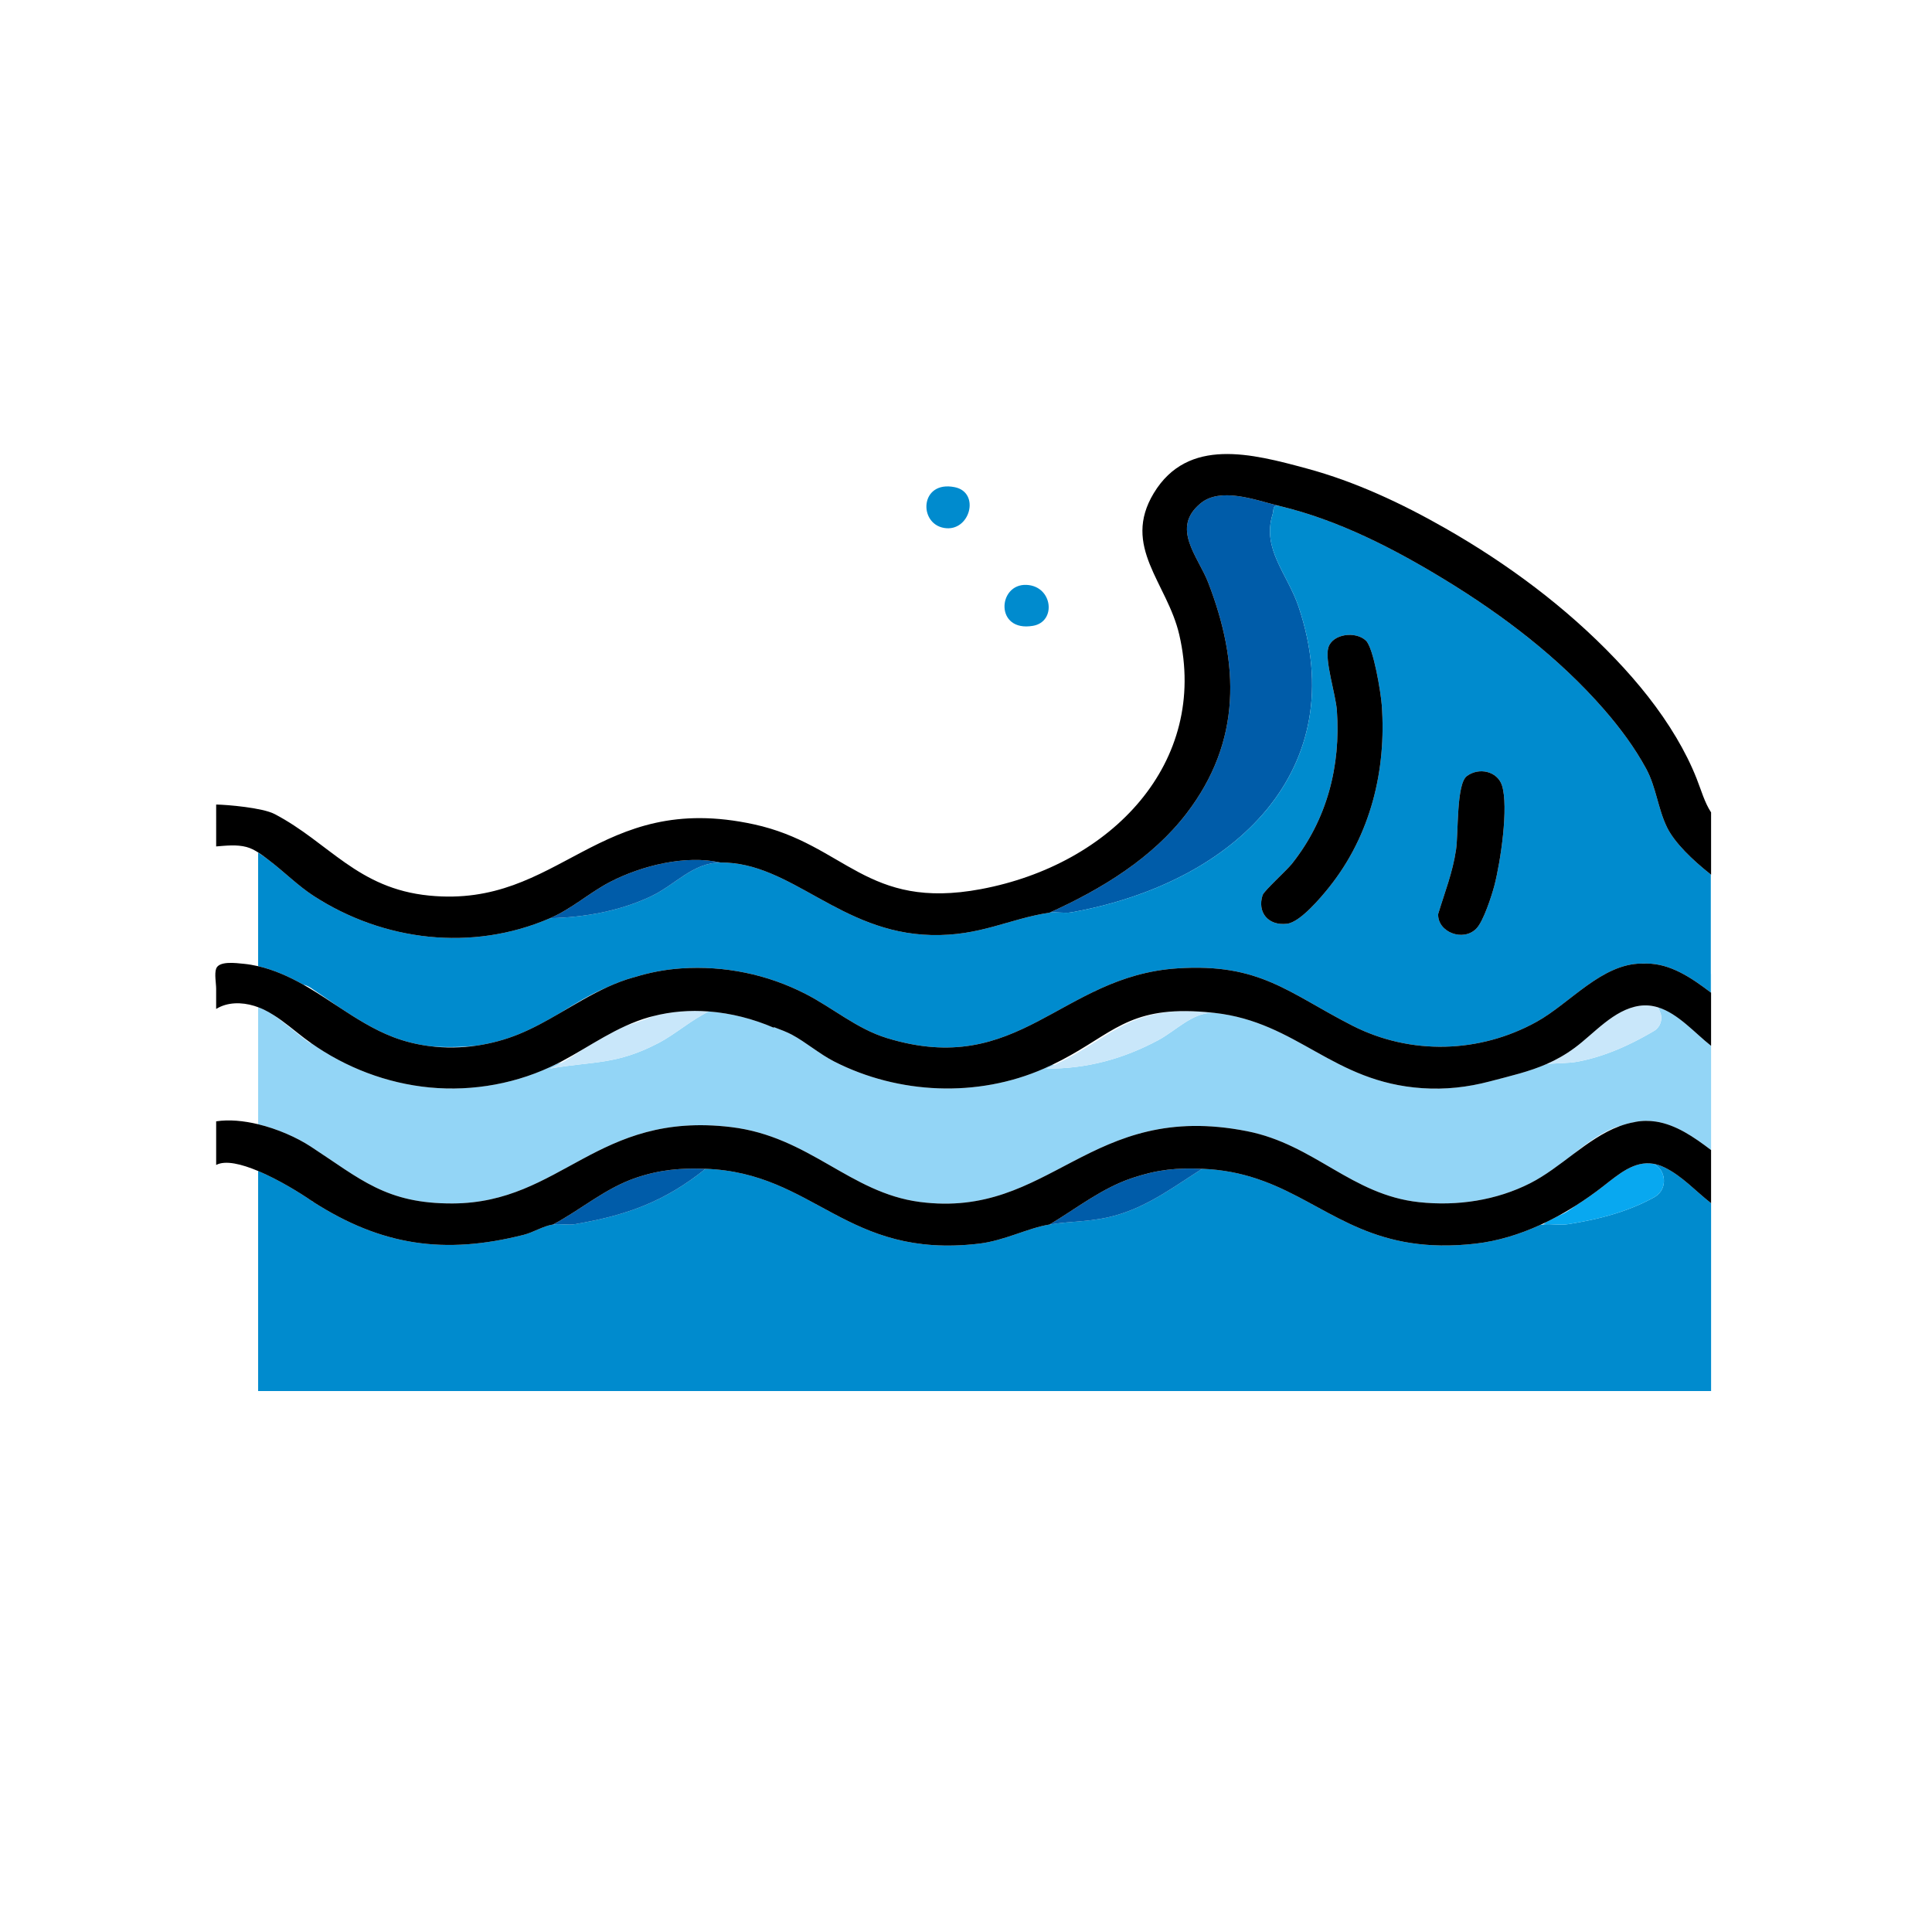
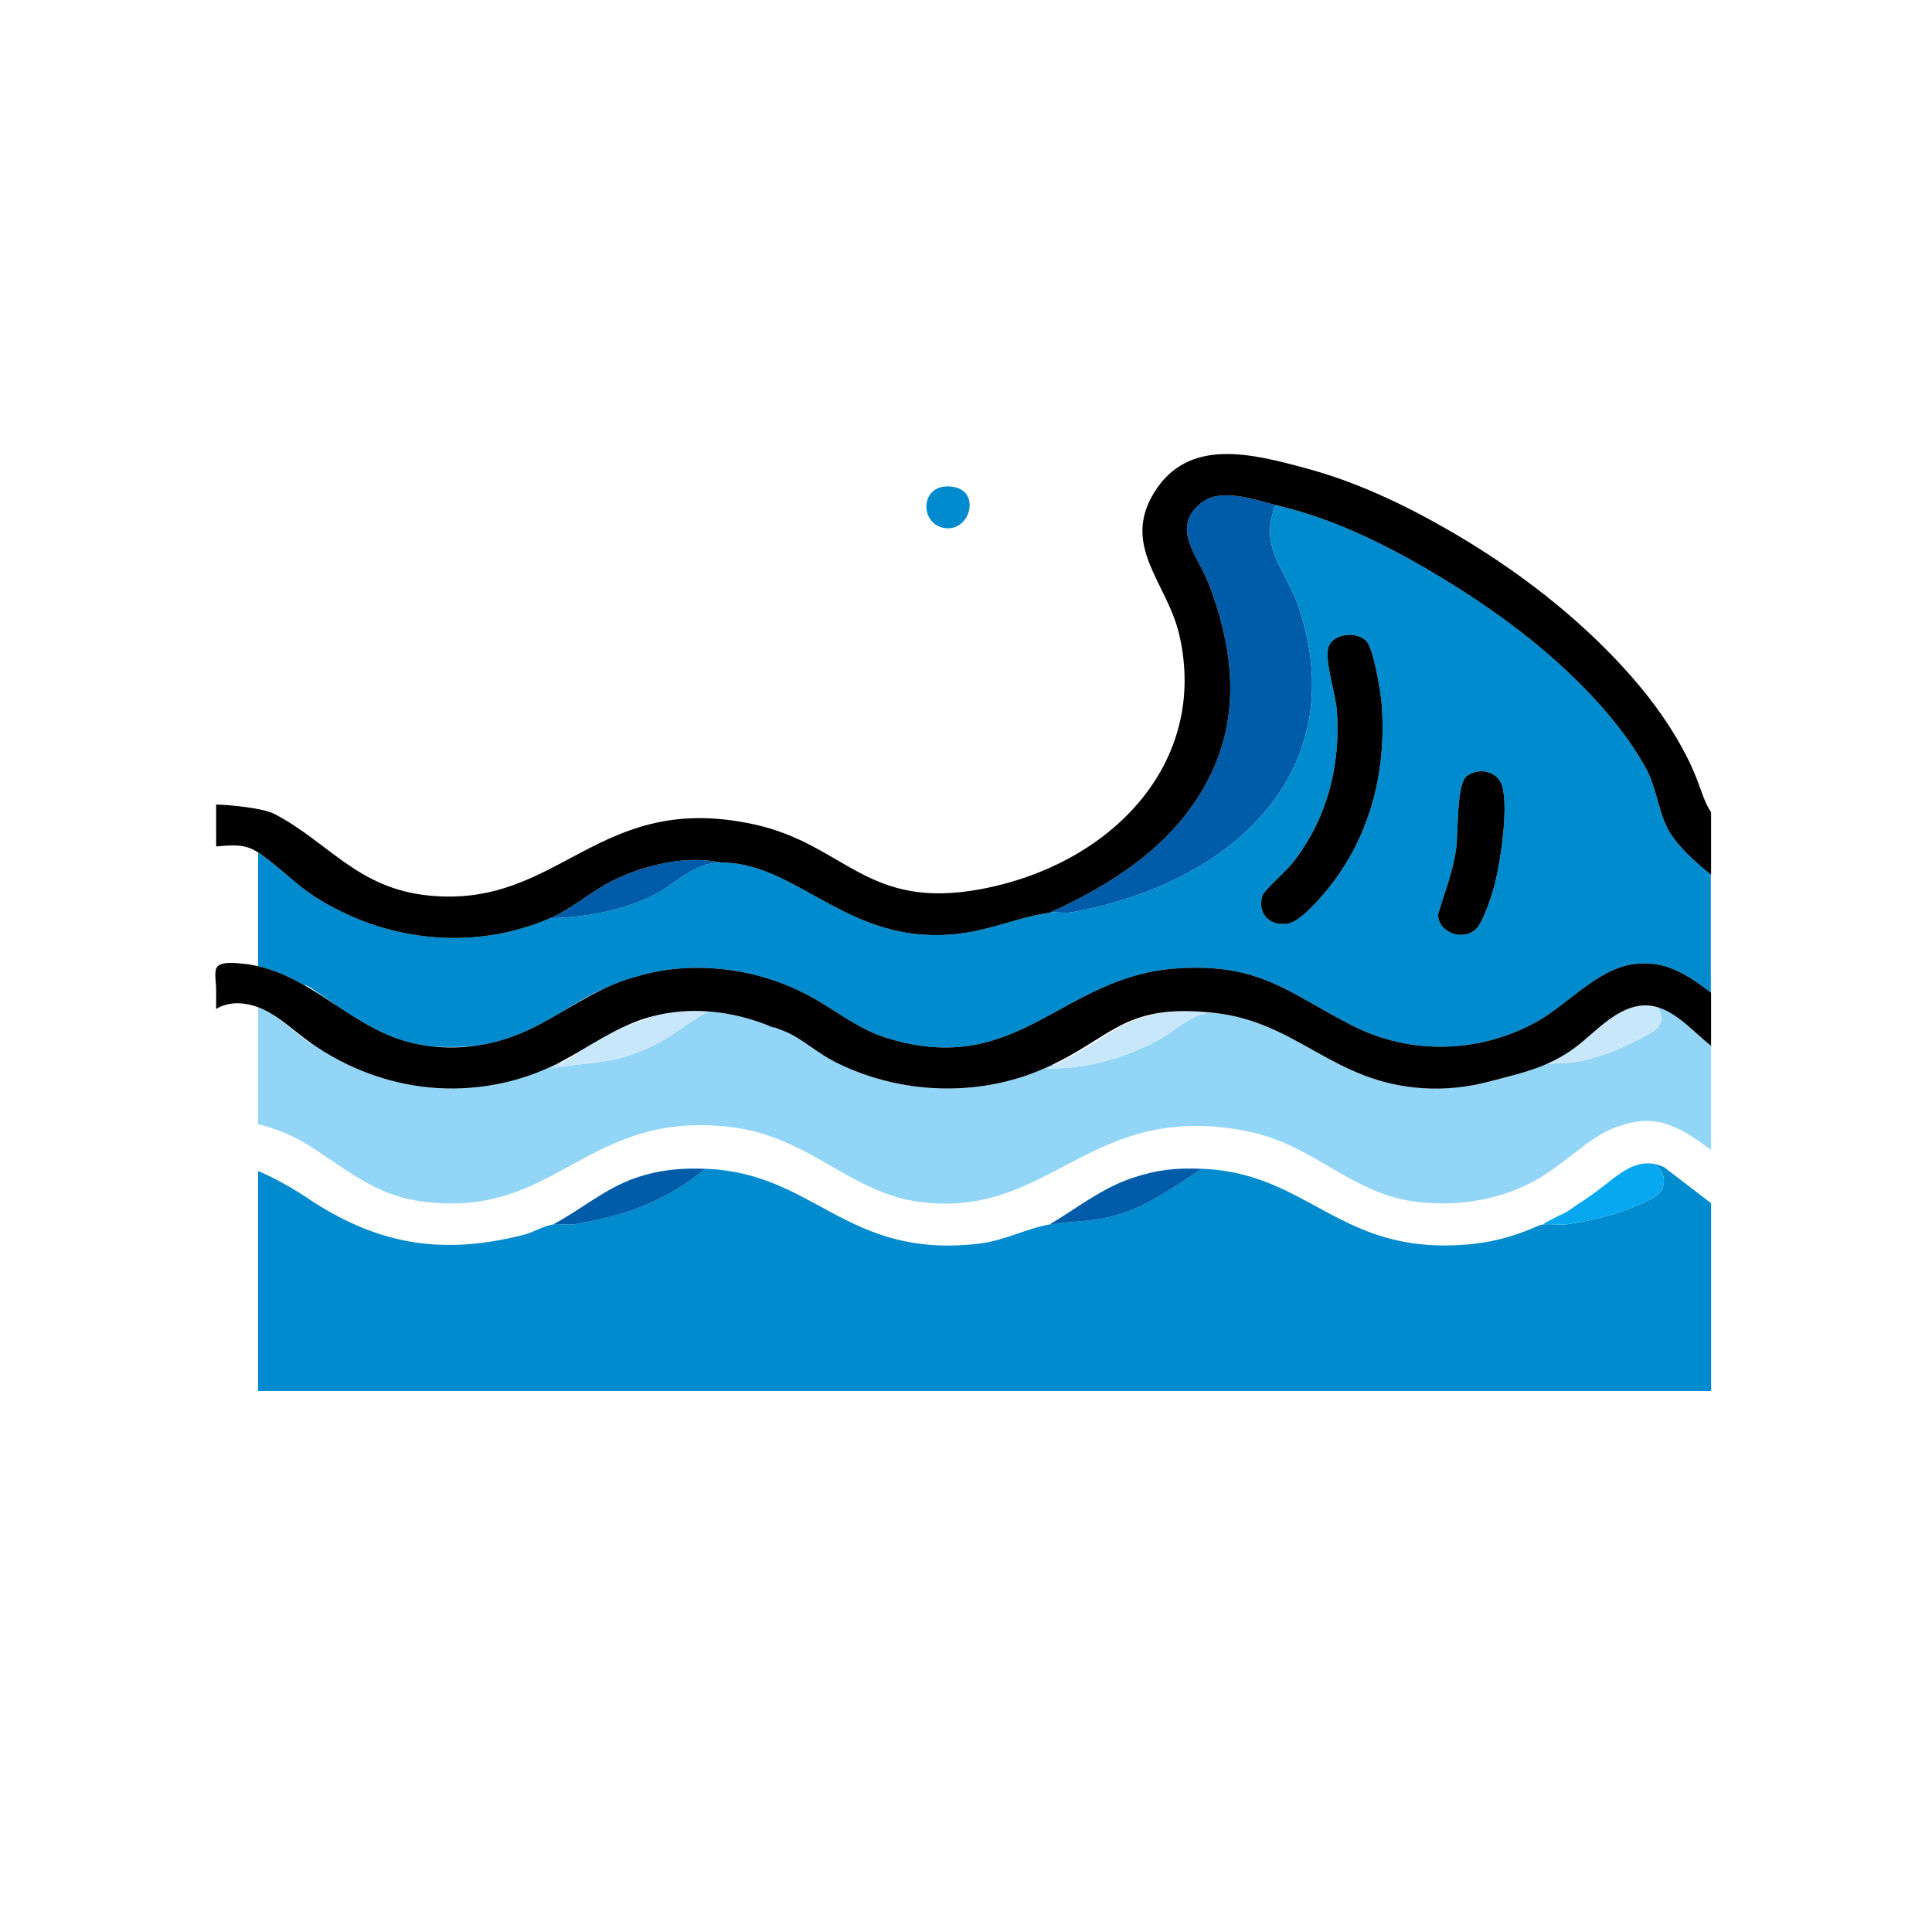
<svg xmlns="http://www.w3.org/2000/svg" id="Capa_1" version="1.1" viewBox="0 0 800 800">
  <path d="M435.596,440.949c.39-.014.781-.023,1.17-.04,22.177-10.593,28.934-22.057,54.228-22.237-26.224-.144-32.839,11.524-55.398,22.278Z" fill="none" />
-   <path d="M268.823,421.174c-3.415.969-6.667,2.224-9.82,3.659,3.825-1.296,7.916-2.445,11.27-4.031-.483.125-.968.236-1.45.372Z" fill="none" />
  <path d="M232.415,439.575c-.529.281-1.068.542-1.603.813.582-.097,1.168-.195,1.734-.283,3.131-1.739,6.099-3.741,9.056-5.748-3.024,1.784-6.064,3.558-9.187,5.218Z" fill="none" />
  <path d="M113.258,420.292c5.574,3.944,11.955,9.567,15.396,11.803v-.292c-.87-.618-1.733-1.245-2.583-1.89-4.254-3.226-8.311-6.795-12.813-9.622Z" fill="none" />
  <path d="M177.918,433.179c6.499.828,13.123.722,19.631-.244-.513.057-1.022.118-1.546.164-6.914.614-12.826.607-18.085.08Z" fill="none" />
  <path d="M251.659,408.658c-7.496,3.157-13.798,7.14-20.084,10.987,6.631-3.849,13.185-7.846,20.084-10.987Z" fill="none" />
  <path d="M125.564,407.699c.782.441,1.559.888,2.325,1.345,4.12,2.453,8.128,5.125,12.147,7.768-3.516-2.419-7.243-5.024-11.383-7.776-1.014-.674-2.045-1.097-3.09-1.336Z" fill="none" />
  <path d="M652.573,499.164c-1.635,1.036-3.286,2.047-4.966,3.009-.861.493-1.731.973-2.606,1.447,1.292-.56,2.588-1.133,3.798-1.87.955-.582,2.259-1.488,3.773-2.586Z" fill="none" />
  <path d="M523.574,489.199c-1.077-.404-2.171-.792-3.282-1.16,1.112.368,2.205.756,3.282,1.16Z" fill="none" />
  <path d="M528.322,491.124c-1.552-.675-3.132-1.319-4.748-1.925,1.616.606,3.196,1.251,4.748,1.925Z" fill="none" />
  <path d="M651.575,477.815c6.081-4.554,12.22-8.936,18.935-11.448v-.133c-6.769,2.236-12.91,6.709-18.935,11.581Z" fill="none" />
  <path d="M679.83,398.983c.332,0,.662-.007.997.006.354-.013.705-.013,1.055-.011-.69-.025-1.374-.025-2.052.006Z" fill="none" />
  <path d="M637.715,507.25c.435-.082.865-.156,1.285-.21.38-.353.786-.666,1.205-.96-.825.4-1.655.79-2.49,1.17Z" fill="none" />
  <path d="M528.322,491.124c24.31,10.568,41.706,28.53,82.658,23.85,0,0,.001,0,.002,0-40.953,4.681-58.35-13.281-82.66-23.849Z" fill="none" />
  <path d="M529.437,209.404c.18.044.365.097.556.162.002,0,.003,0,.005.001-.001,0-.003,0-.004-.001-.191-.065-.377-.119-.557-.162Z" fill="none" />
  <path d="M708.401,403.328h.119v-41.14c-.04-.031-.079-.062-.119-.093v41.232Z" fill="none" />
-   <path d="M427.75,259.136c9.787-1.688,8.183-16.385-2.616-16.944-12.067-.625-13.304,19.689,2.616,16.944Z" fill="#008bce" />
  <path d="M390.934,218.615c10.705,1.837,15.171-14.719,4.378-16.892-14.348-2.889-15.151,15.044-4.378,16.892Z" fill="#008bce" />
  <path d="M129.893,497.816c-.295-.289-.61-.482-.937-.624.32.222.633.43.937.624Z" fill="#01bff9" />
-   <path d="M689.11,483.346c-1.569-.749-3.075-1.219-4.529-1.456,5.254,2.29,6.259,10.361.637,13.721-.087.052-.17.108-.26.158-.226.124-.454.24-.681.362-.288.155-.576.309-.865.46-.501.261-1.004.515-1.508.764-.265.131-.53.265-.796.393-.616.296-1.235.582-1.857.862-.155.07-.308.144-.463.212-.776.344-1.556.675-2.341.994-.221.09-.444.174-.665.262-.571.227-1.142.451-1.718.666-.29.108-.581.213-.872.318-.514.187-1.03.37-1.548.548-.308.106-.616.21-.926.312-.52.172-1.042.34-1.565.504-.297.093-.593.187-.891.278-.589.179-1.181.35-1.774.519-.23.065-.459.134-.689.198-.824.229-1.652.449-2.484.661-.162.041-.327.079-.49.12-.674.168-1.351.333-2.032.491-.298.069-.598.135-.898.202-.555.125-1.112.248-1.671.367-.325.069-.65.136-.976.203-.549.113-1.101.223-1.654.33-.321.062-.642.125-.965.185-.592.111-1.187.218-1.784.324-.28.05-.558.101-.839.149-.873.15-1.749.297-2.631.437-3.443.546-7.148-.269-10.375.148-.42.054-.85.129-1.285.21-8.485,3.863-17.466,6.663-26.732,7.723,0,0,0,0,0,0,0,0-.001,0-.002,0-40.952,4.681-58.348-13.281-82.658-23.85-1.552-.675-3.132-1.319-4.748-1.925-1.077-.404-2.171-.792-3.282-1.16-6.67-2.21-14.003-3.729-22.504-4.059-11.128,7.029-21.696,15.052-34.734,18.978-10.6,3.192-18.639,2.497-28.44,4.082-9.104,1.473-18.585,6.678-29.255,7.937-55.08,6.498-67.752-29.35-113.196-30.997-16.862,13.506-32.353,19.214-54.044,22.911-3.043.519-6.406-.277-9.13.149-4.096.641-8.106,3.255-12.128,4.276-32.968,8.364-58.886,4.403-86.968-13.5-.304-.194-.616-.402-.937-.624-4.461-3.084-13.472-8.693-22.073-12.309v91.117h601.637v-77.789c-6.394-4.952-12.055-11.351-19.41-14.864Z" fill="#008bce" />
+   <path d="M689.11,483.346c-1.569-.749-3.075-1.219-4.529-1.456,5.254,2.29,6.259,10.361.637,13.721-.087.052-.17.108-.26.158-.226.124-.454.24-.681.362-.288.155-.576.309-.865.46-.501.261-1.004.515-1.508.764-.265.131-.53.265-.796.393-.616.296-1.235.582-1.857.862-.155.07-.308.144-.463.212-.776.344-1.556.675-2.341.994-.221.09-.444.174-.665.262-.571.227-1.142.451-1.718.666-.29.108-.581.213-.872.318-.514.187-1.03.37-1.548.548-.308.106-.616.21-.926.312-.52.172-1.042.34-1.565.504-.297.093-.593.187-.891.278-.589.179-1.181.35-1.774.519-.23.065-.459.134-.689.198-.824.229-1.652.449-2.484.661-.162.041-.327.079-.49.12-.674.168-1.351.333-2.032.491-.298.069-.598.135-.898.202-.555.125-1.112.248-1.671.367-.325.069-.65.136-.976.203-.549.113-1.101.223-1.654.33-.321.062-.642.125-.965.185-.592.111-1.187.218-1.784.324-.28.05-.558.101-.839.149-.873.15-1.749.297-2.631.437-3.443.546-7.148-.269-10.375.148-.42.054-.85.129-1.285.21-8.485,3.863-17.466,6.663-26.732,7.723,0,0,0,0,0,0,0,0-.001,0-.002,0-40.952,4.681-58.348-13.281-82.658-23.85-1.552-.675-3.132-1.319-4.748-1.925-1.077-.404-2.171-.792-3.282-1.16-6.67-2.21-14.003-3.729-22.504-4.059-11.128,7.029-21.696,15.052-34.734,18.978-10.6,3.192-18.639,2.497-28.44,4.082-9.104,1.473-18.585,6.678-29.255,7.937-55.08,6.498-67.752-29.35-113.196-30.997-16.862,13.506-32.353,19.214-54.044,22.911-3.043.519-6.406-.277-9.13.149-4.096.641-8.106,3.255-12.128,4.276-32.968,8.364-58.886,4.403-86.968-13.5-.304-.194-.616-.402-.937-.624-4.461-3.084-13.472-8.693-22.073-12.309v91.117h601.637v-77.789Z" fill="#008bce" />
  <path d="M528.912,209.299c.367.093.729.183,1.082.268-.191-.065-.376-.119-.556-.162s-.355-.078-.526-.105Z" fill="#01bff9" />
  <path d="M187.492,498.322c45.124-.223,59.622-38.26,115.186-31.625,32.517,3.883,49.184,27.219,78.176,31.003,54.448,7.107,69.971-42.239,135.527-29.298,27.967,5.521,43.208,26.377,71.228,29.39,15.866,1.706,32.024-.745,46.025-7.852,6.243-3.169,12.066-7.724,17.941-12.124,6.025-4.872,12.166-9.345,18.935-11.581v.133c2.11-.789,4.275-1.4,6.516-1.766v-.032c2.995-.567,5.872-.569,8.654-.143.011.001.022.002.033.003,8.246,1.276,15.656,6.337,22.806,11.788v-43.17c-6.706-5.254-13.624-13.378-21.999-15.943.406.746.754,1.543,1.042,2.371.971,2.788-.116,5.882-2.649,7.392-.009.005-.016.013-.025.018-.067.039-.134.077-.201.117-.244.143-.489.284-.734.426-.416.241-.833.482-1.252.72-.265.151-.532.299-.798.448-.401.225-.804.448-1.207.669-.276.151-.553.301-.83.45-.4.215-.802.428-1.204.639-.279.147-.559.293-.839.437-.412.213-.827.421-1.241.629-.269.135-.537.27-.806.403-.451.222-.905.438-1.358.654-.237.113-.472.227-.71.338-.599.28-1.201.553-1.804.821-.093.041-.186.085-.279.126-.696.307-1.396.606-2.098.897-.213.088-.427.172-.641.259-.491.2-.983.398-1.477.589-.27.104-.541.204-.812.306-.443.167-.886.332-1.331.492-.29.104-.581.205-.872.306-.432.15-.864.297-1.298.439-.297.098-.595.194-.894.288-.434.137-.869.27-1.305.4-.299.089-.598.178-.898.264-.448.128-.899.25-1.349.37-.286.076-.571.154-.858.227-.498.126-.998.244-1.499.36-.243.056-.484.117-.727.17-.744.165-1.492.32-2.242.461-3.75.705-8.659.636-12.823.956-7.335,3.226-14.879,4.926-23.597,7.229-9.231,2.439-18.421,3.452-27.969,2.809-37.273-2.511-51.498-27.312-86.041-31.175-.263-.029-.508-.049-.768-.076-8.654.14-15.213,7.466-22.542,11.382-14.355,7.67-29.46,11.893-46.21,11.754,1.175-.518,2.295-1.04,3.391-1.563-.389.018-.78.027-1.17.04-1.07.51-2.162,1.018-3.307,1.523-27.553,12.135-60.207,10.623-86.733-2.861-6.268-3.186-11.818-8.061-17.698-11.199-1.902-1.015-4.522-2.037-7.371-3.095l-.069.242c-8.558-3.674-17.675-6.028-26.895-6.735-7.336,3.533-13.872,9.418-20.804,13.043-17.589,9.198-26.992,7.456-44.969,10.604,1.651-.703,3.242-1.504,4.796-2.367-.566.088-1.152.186-1.734.283-16.225,8.225-34.827,11.638-52.939,9.903-17.647-1.691-34.766-8.221-49.22-18.487v.292c-3.441-2.236-9.822-7.859-15.396-11.803-1.292-.812-2.616-1.572-3.998-2.233-.769-.368-1.567-.692-2.377-.993v48.457c8.01,1.934,15.922,5.42,21.771,9.233,20.634,13.452,31.187,23.703,58.838,23.566Z" fill="#93d5f6" />
  <path d="M708.401,410.968c.04.03.079.061.119.091v-7.731h-.119v7.64Z" fill="#93d5f6" />
  <path d="M497.154,208.4c-12.499,10.26-1.032,22.032,3.142,32.844,12.928,33.482,13.97,65.561-8.931,95.515-14.169,18.533-35.091,31.371-56.752,41.144,2.745-.421,6.132.401,9.14-.14,67.745-12.191,116.507-59.31,94-126.418-4.602-13.721-15.304-23.936-10.808-38.337.596-1.908-.259-4.1,3.048-3.443-.353-.084-.715-.175-1.082-.268-9.589-2.435-23.578-7.613-31.758-.899Z" fill="#005ca9" />
  <path d="M128.654,409.035c4.14,2.752,7.868,5.357,11.383,7.776,7.265,4.776,14.57,9.456,22.656,12.572,4.906,1.891,10.025,3.134,15.226,3.796,5.259.527,11.171.534,18.085-.08.525-.047,1.033-.107,1.546-.164,5.914-.879,11.732-2.453,17.261-4.705,5.807-2.366,11.314-5.421,16.765-8.585,6.287-3.847,12.589-7.83,20.084-10.987,3.417-1.555,6.914-2.91,10.557-3.911.238-.065.478-.127.718-.189,5.9-1.814,12.241-3.11,19.246-3.576,17.779-1.182,35.523,2.426,51.397,10.576,11.388,5.847,21.232,14.467,33.64,18.269,54.853,16.807,71.886-25.632,120.215-28.845,34.282-2.279,46.029,10.135,72.423,23.638,24.182,12.371,52.79,11.574,76.441-1.525,13.84-7.666,26.932-24.068,43.535-24.111.678-.031,1.362-.03,2.052-.006,9.764.047,18.315,5.745,26.519,11.99v-48.872c-7.675-6.048-15.024-13.184-18.108-19.485-3.802-7.768-4.512-16.691-8.661-24.325-4.797-8.828-10.848-16.947-17.436-24.512-18.647-21.412-41.788-39.002-65.944-53.741-21.092-12.87-44.077-24.696-68.255-30.464-.002,0-.003,0-.005-.001-3.308-.657-2.453,1.535-3.048,3.443-4.496,14.401,6.206,24.616,10.808,38.337,22.507,67.108-26.255,114.227-94,126.418-3.007.541-6.394-.281-9.14.14-17.037,2.614-28.743,9.762-48.994,9.274-37.905-.912-57.933-30.238-87.263-30.028-11.583.083-18.642,9.229-28.88,14.05-12.879,6.065-27.333,8.66-41.727,9.01-32.348,13.993-69.023,9.463-97.858-9.224-6.462-4.188-12.018-9.805-18.134-14.478-1.711-1.308-3.364-2.502-4.875-3.469v47.034c6.559,1.509,12.825,4.321,18.681,7.626,1.045.24,2.075.662,3.09,1.336ZM602.919,351.814c1.012-6.897.093-27.155,4.455-30.437,5.072-3.817,12.665-1.966,14.536,3.78,2.9,8.907-.613,31.898-3.096,41.452-1.111,4.275-4.534,14.835-7.454,17.858-5.483,5.676-16.137,1.49-15.847-5.978,2.744-9.096,6.01-17.151,7.407-26.675ZM522.814,370.648c.572-1.759,10.002-10.294,12.11-12.944,14.659-18.422,20.25-40.587,18.655-63.44-.471-6.747-5.203-20.95-3.507-26.235,1.796-5.594,11.264-6.769,15.497-2.797,3.213,3.015,6.229,21.757,6.591,26.726,1.951,26.81-4.526,53.839-21.835,75.469-3.373,4.216-11.93,14.409-17.345,15.066-7.977.967-12.447-4.83-10.167-11.846Z" fill="#008bce" />
  <path d="M270.273,420.801c-3.354,1.586-7.444,2.736-11.27,4.031-6.024,2.742-11.682,6.15-17.402,9.524-2.956,2.008-5.925,4.009-9.056,5.748-1.553.863-3.145,1.664-4.796,2.367,17.977-3.148,27.38-1.406,44.969-10.604,6.932-3.625,13.469-9.51,20.804-13.043-7.768-.596-15.606-.007-23.25,1.976Z" fill="#c9e7fa" />
  <path d="M678.794,416.488c-10.591,1.584-18.654,11.405-26.662,17.327-3.913,2.893-7.742,5.024-11.63,6.734,4.163-.32,9.072-.251,12.823-.956.751-.141,1.498-.296,2.242-.461.243-.054.485-.114.727-.17.501-.116,1.001-.234,1.499-.36.287-.073.572-.151.858-.227.451-.12.901-.242,1.349-.37.3-.086.599-.175.898-.264.436-.13.871-.263,1.305-.4.298-.094.596-.19.894-.288.434-.143.866-.29,1.298-.439.291-.101.582-.202.872-.306.445-.16.888-.325,1.331-.492.271-.102.542-.202.812-.306.494-.191.986-.39,1.477-.589.213-.087.428-.17.641-.259.702-.291,1.402-.59,2.098-.897.093-.041.186-.085.279-.126.604-.269,1.205-.542,1.804-.821.237-.111.473-.226.71-.338.454-.216.907-.432,1.358-.654.27-.133.538-.268.806-.403.415-.208.829-.417,1.241-.629.28-.145.56-.291.839-.437.402-.211.804-.424,1.204-.639.277-.149.554-.299.83-.45.404-.221.806-.444,1.207-.669.266-.149.533-.298.798-.448.419-.238.835-.478,1.252-.72.245-.142.49-.283.734-.426.067-.039.134-.077.201-.117.009-.005.016-.013.025-.018,2.533-1.51,3.62-4.604,2.649-7.392-.289-.828-.636-1.625-1.042-2.371-2.442-.748-5.007-1.024-7.727-.618Z" fill="#c9e7fa" />
  <path d="M663.869,491.2c-3.631,2.839-7.403,5.498-11.296,7.964-1.514,1.098-2.818,2.004-3.773,2.586-1.21.737-2.507,1.309-3.798,1.87-1.578.855-3.178,1.675-4.797,2.46-.419.293-.825.607-1.205.96,3.228-.418,6.933.398,10.375-.148.882-.14,1.759-.286,2.631-.437.281-.048.559-.1.839-.149.596-.106,1.192-.213,1.784-.324.322-.061.644-.123.965-.185.553-.107,1.105-.217,1.654-.33.326-.067.652-.134.976-.203.559-.119,1.116-.242,1.671-.367.299-.067.6-.133.898-.202.681-.158,1.357-.323,2.032-.491.163-.041.327-.079.49-.12.833-.212,1.661-.432,2.484-.661.231-.064.459-.133.689-.198.593-.169,1.186-.341,1.774-.519.298-.09.594-.185.891-.278.524-.164,1.045-.332,1.565-.504.309-.103.618-.207.926-.312.518-.178,1.034-.361,1.548-.548.291-.106.582-.21.872-.318.575-.215,1.147-.439,1.718-.666.221-.088.444-.172.665-.262.785-.32,1.565-.651,2.341-.994.155-.069.308-.143.463-.212.621-.28,1.241-.566,1.857-.862.266-.128.531-.262.796-.393.504-.25,1.008-.503,1.508-.764.289-.151.577-.305.865-.46.227-.122.455-.237.681-.362.09-.05.173-.106.26-.158,5.622-3.359,4.617-11.43-.637-13.721-7.871-1.284-14.226,4.254-20.712,9.31Z" fill="#08a8f0" />
  <path d="M436.766,440.909c-1.096.523-2.216,1.046-3.391,1.563,16.751.139,31.856-4.084,46.21-11.754,7.329-3.916,13.888-11.242,22.542-11.382-4.084-.434-7.77-.646-11.133-.664-25.294.18-32.051,11.644-54.228,22.237Z" fill="#c9e7fa" />
  <path d="M252.935,365.027c-8.611,4.395-16.01,11.215-25.185,15.183,14.393-.35,28.848-2.945,41.727-9.01,10.238-4.821,17.297-13.967,28.88-14.05-14.583-3.239-32.521,1.292-45.422,7.877Z" fill="#005ca9" />
  <path d="M468.994,487.733c-12.77,4.236-23.137,12.597-34.381,19.307,9.801-1.585,17.84-.891,28.44-4.082,13.038-3.926,23.606-11.948,34.734-18.978-10.666-.413-18.181.233-28.793,3.753Z" fill="#005ca9" />
  <path d="M263.333,487.699c-12.699,4.313-22.755,13.199-34.344,19.34,2.724-.426,6.088.37,9.13-.149,21.691-3.697,37.181-9.405,54.044-22.911-10.077-.365-18.766.302-28.83,3.72Z" fill="#005ca9" />
  <path d="M532.981,382.494c5.415-.657,13.971-10.85,17.345-15.066,17.309-21.63,23.786-48.659,21.835-75.469-.362-4.97-3.378-23.712-6.591-26.726-4.233-3.972-13.701-2.797-15.497,2.797-1.696,5.285,3.036,19.488,3.507,26.235,1.595,22.853-3.996,45.017-18.655,63.44-2.108,2.649-11.539,11.185-12.11,12.944-2.28,7.016,2.19,12.813,10.167,11.846Z" />
  <path d="M611.359,384.467c2.921-3.023,6.343-13.584,7.454-17.858,2.483-9.554,5.996-32.544,3.096-41.452-1.871-5.746-9.463-7.597-14.536-3.78-4.361,3.282-3.443,23.54-4.455,30.437-1.397,9.525-4.663,17.579-7.407,26.675-.29,7.468,10.365,11.653,15.847,5.978Z" />
  <path d="M227.75,380.21c9.175-3.969,16.573-10.788,25.185-15.183,12.9-6.584,30.839-11.115,45.422-7.877,29.33-.21,49.358,29.116,87.263,30.028,20.251.487,31.957-6.661,48.994-9.274,21.66-9.773,42.582-22.611,56.752-41.144,22.901-29.954,21.86-62.033,8.931-95.515-4.175-10.812-15.641-22.584-3.142-32.844,8.18-6.715,22.169-1.536,31.758.899.171.027.346.061.526.105s.365.097.557.162c.001,0,.003,0,.004.001,24.178,5.769,47.162,17.595,68.255,30.464,24.156,14.739,47.297,32.329,65.944,53.741,6.588,7.565,12.638,15.684,17.436,24.512,4.149,7.635,4.859,16.557,8.661,24.325,3.084,6.302,10.433,13.437,18.108,19.485.04.031.079.062.119.093v-25.798c-2.723-4.161-4.001-8.976-5.995-14.017-2.318-5.862-5.176-11.504-8.392-16.923-7.028-11.841-15.744-22.641-25.233-32.591-20.441-21.434-44.649-39.404-70.331-54.064-18.077-10.32-37.284-19.338-57.43-24.791-22.706-6.146-49.239-13.172-63.377,10.182-13.423,22.173,5.57,37.164,10.539,58.601,12.288,53.006-27.962,95.229-82.114,105.376-47.489,8.899-56.141-18.567-93.953-26.813-64.988-14.171-80.114,34.838-134.499,29.494-29.767-2.925-41.489-21.98-64.046-33.778-4.983-2.606-19.632-3.863-24.182-3.924,0,0,0,17.341.002,17.341,4.095-.325,8.527-.844,12.554.235,3.513.941,6.595,3.434,9.447,5.596.083.063.164.131.247.194,6.116,4.673,11.672,10.29,18.134,14.478,28.834,18.687,65.51,23.217,97.858,9.224Z" />
  <path d="M113.258,420.292c4.502,2.827,8.559,6.396,12.813,9.622.85.645,1.713,1.272,2.583,1.89,14.454,10.266,31.573,16.796,49.22,18.487,18.112,1.735,36.713-1.678,52.939-9.903.534-.271,1.074-.532,1.603-.813,3.122-1.66,6.163-3.434,9.187-5.218,5.72-3.374,11.378-6.782,17.402-9.524,3.153-1.435,6.404-2.69,9.82-3.659.481-.137.967-.247,1.45-.372,7.644-1.984,15.482-2.572,23.25-1.976,9.22.707,18.337,3.061,26.895,6.735l.069-.242c2.849,1.058,5.469,2.08,7.371,3.095,5.88,3.138,11.429,8.013,17.698,11.199,26.526,13.483,59.18,14.995,86.733,2.861,1.145-.504,2.238-1.013,3.307-1.523,22.559-10.754,29.174-22.421,55.398-22.278,3.363.018,7.049.23,11.133.664.26.028.505.047.768.076,34.542,3.863,48.768,28.664,86.041,31.175,9.548.643,18.738-.37,27.969-2.809,8.718-2.303,16.262-4.003,23.597-7.229,3.888-1.71,7.718-3.841,11.63-6.734,8.008-5.922,16.072-15.743,26.662-17.327,2.72-.407,5.286-.13,7.727.618,8.374,2.565,15.292,10.689,21.999,15.943v-21.99c-.04-.03-.079-.061-.119-.091-8.203-6.245-16.754-11.943-26.519-11.99-.351-.002-.701-.002-1.055.011-.335-.012-.665-.006-.997-.006-16.603.043-29.695,16.445-43.535,24.111-23.651,13.1-52.258,13.897-76.441,1.525-26.394-13.503-38.141-25.917-72.423-23.638-48.329,3.213-65.363,45.652-120.215,28.845-12.408-3.802-22.252-12.422-33.64-18.269-15.873-8.15-33.618-11.758-51.397-10.576-7.004.466-13.346,1.762-19.246,3.576-.24.062-.48.123-.718.189-3.642,1.001-7.14,2.356-10.557,3.911-6.899,3.141-13.453,7.138-20.084,10.987-5.451,3.164-10.958,6.219-16.765,8.585-5.528,2.252-11.346,3.826-17.261,4.705-6.509.967-13.133,1.072-19.631.244-5.201-.662-10.32-1.905-15.226-3.796-8.086-3.116-15.391-7.797-22.656-12.572-4.02-2.643-8.027-5.314-12.147-7.768-.767-.457-1.544-.903-2.325-1.345-5.856-3.305-12.122-6.116-18.681-7.626-1.981-.456-3.988-.8-6.019-.995-3.243-.311-10.179-1.264-11.36,2.035-.769,2.147.002,6.039.002,8.345,0,2.775,0,5.55-.002,8.325,4.654-2.878,10.493-2.88,15.808-1.263.531.162,1.052.352,1.571.545.809.301,1.607.624,2.377.993,1.382.662,2.706,1.422,3.998,2.233Z" />
-   <path d="M129.893,497.816c28.082,17.903,54,21.864,86.968,13.5,4.022-1.02,8.032-3.635,12.128-4.276,11.589-6.141,21.645-15.028,34.344-19.34,10.064-3.418,18.752-4.085,28.83-3.72,45.444,1.647,58.116,37.494,113.196,30.997,10.67-1.259,20.151-6.464,29.255-7.937,11.244-6.709,21.611-15.071,34.381-19.307,10.613-3.521,18.127-4.166,28.793-3.753,8.502.329,15.834,1.849,22.504,4.059,1.112.368,2.205.756,3.282,1.16,1.616.606,3.196,1.251,4.748,1.925,24.31,10.568,41.707,28.53,82.66,23.849,0,0,0,0,0,0,9.265-1.06,18.247-3.86,26.732-7.723.835-.38,1.665-.77,2.49-1.17,1.619-.785,3.218-1.605,4.797-2.46.874-.474,1.744-.954,2.606-1.447,1.68-.961,3.33-1.973,4.966-3.009,3.893-2.466,7.665-5.125,11.296-7.964,6.486-5.056,12.84-10.594,20.712-9.31,1.455.237,2.961.707,4.529,1.456,7.355,3.513,13.015,9.912,19.41,14.864v-21.992c-7.15-5.452-14.56-10.512-22.806-11.788-.011-.001-.022-.002-.033-.003-2.782-.426-5.659-.424-8.654.143v.032c-2.241.366-4.406.976-6.516,1.766-6.716,2.512-12.854,6.893-18.935,11.448-5.875,4.4-11.698,8.955-17.941,12.124-14.001,7.108-30.159,9.559-46.025,7.852-28.02-3.013-43.262-23.869-71.228-29.39-65.557-12.941-81.079,36.406-135.527,29.298-28.993-3.784-45.66-27.121-78.176-31.003-55.564-6.635-70.063,31.403-115.186,31.625-27.651.136-38.204-10.114-58.838-23.566-5.849-3.813-13.76-7.299-21.771-9.233-6.013-1.451-12.082-2.031-17.376-1.201v18.062c3.804-2.031,10.457-.41,17.376,2.499,8.601,3.616,17.612,9.225,22.073,12.309.326.142.642.335.937.624Z" />
</svg>